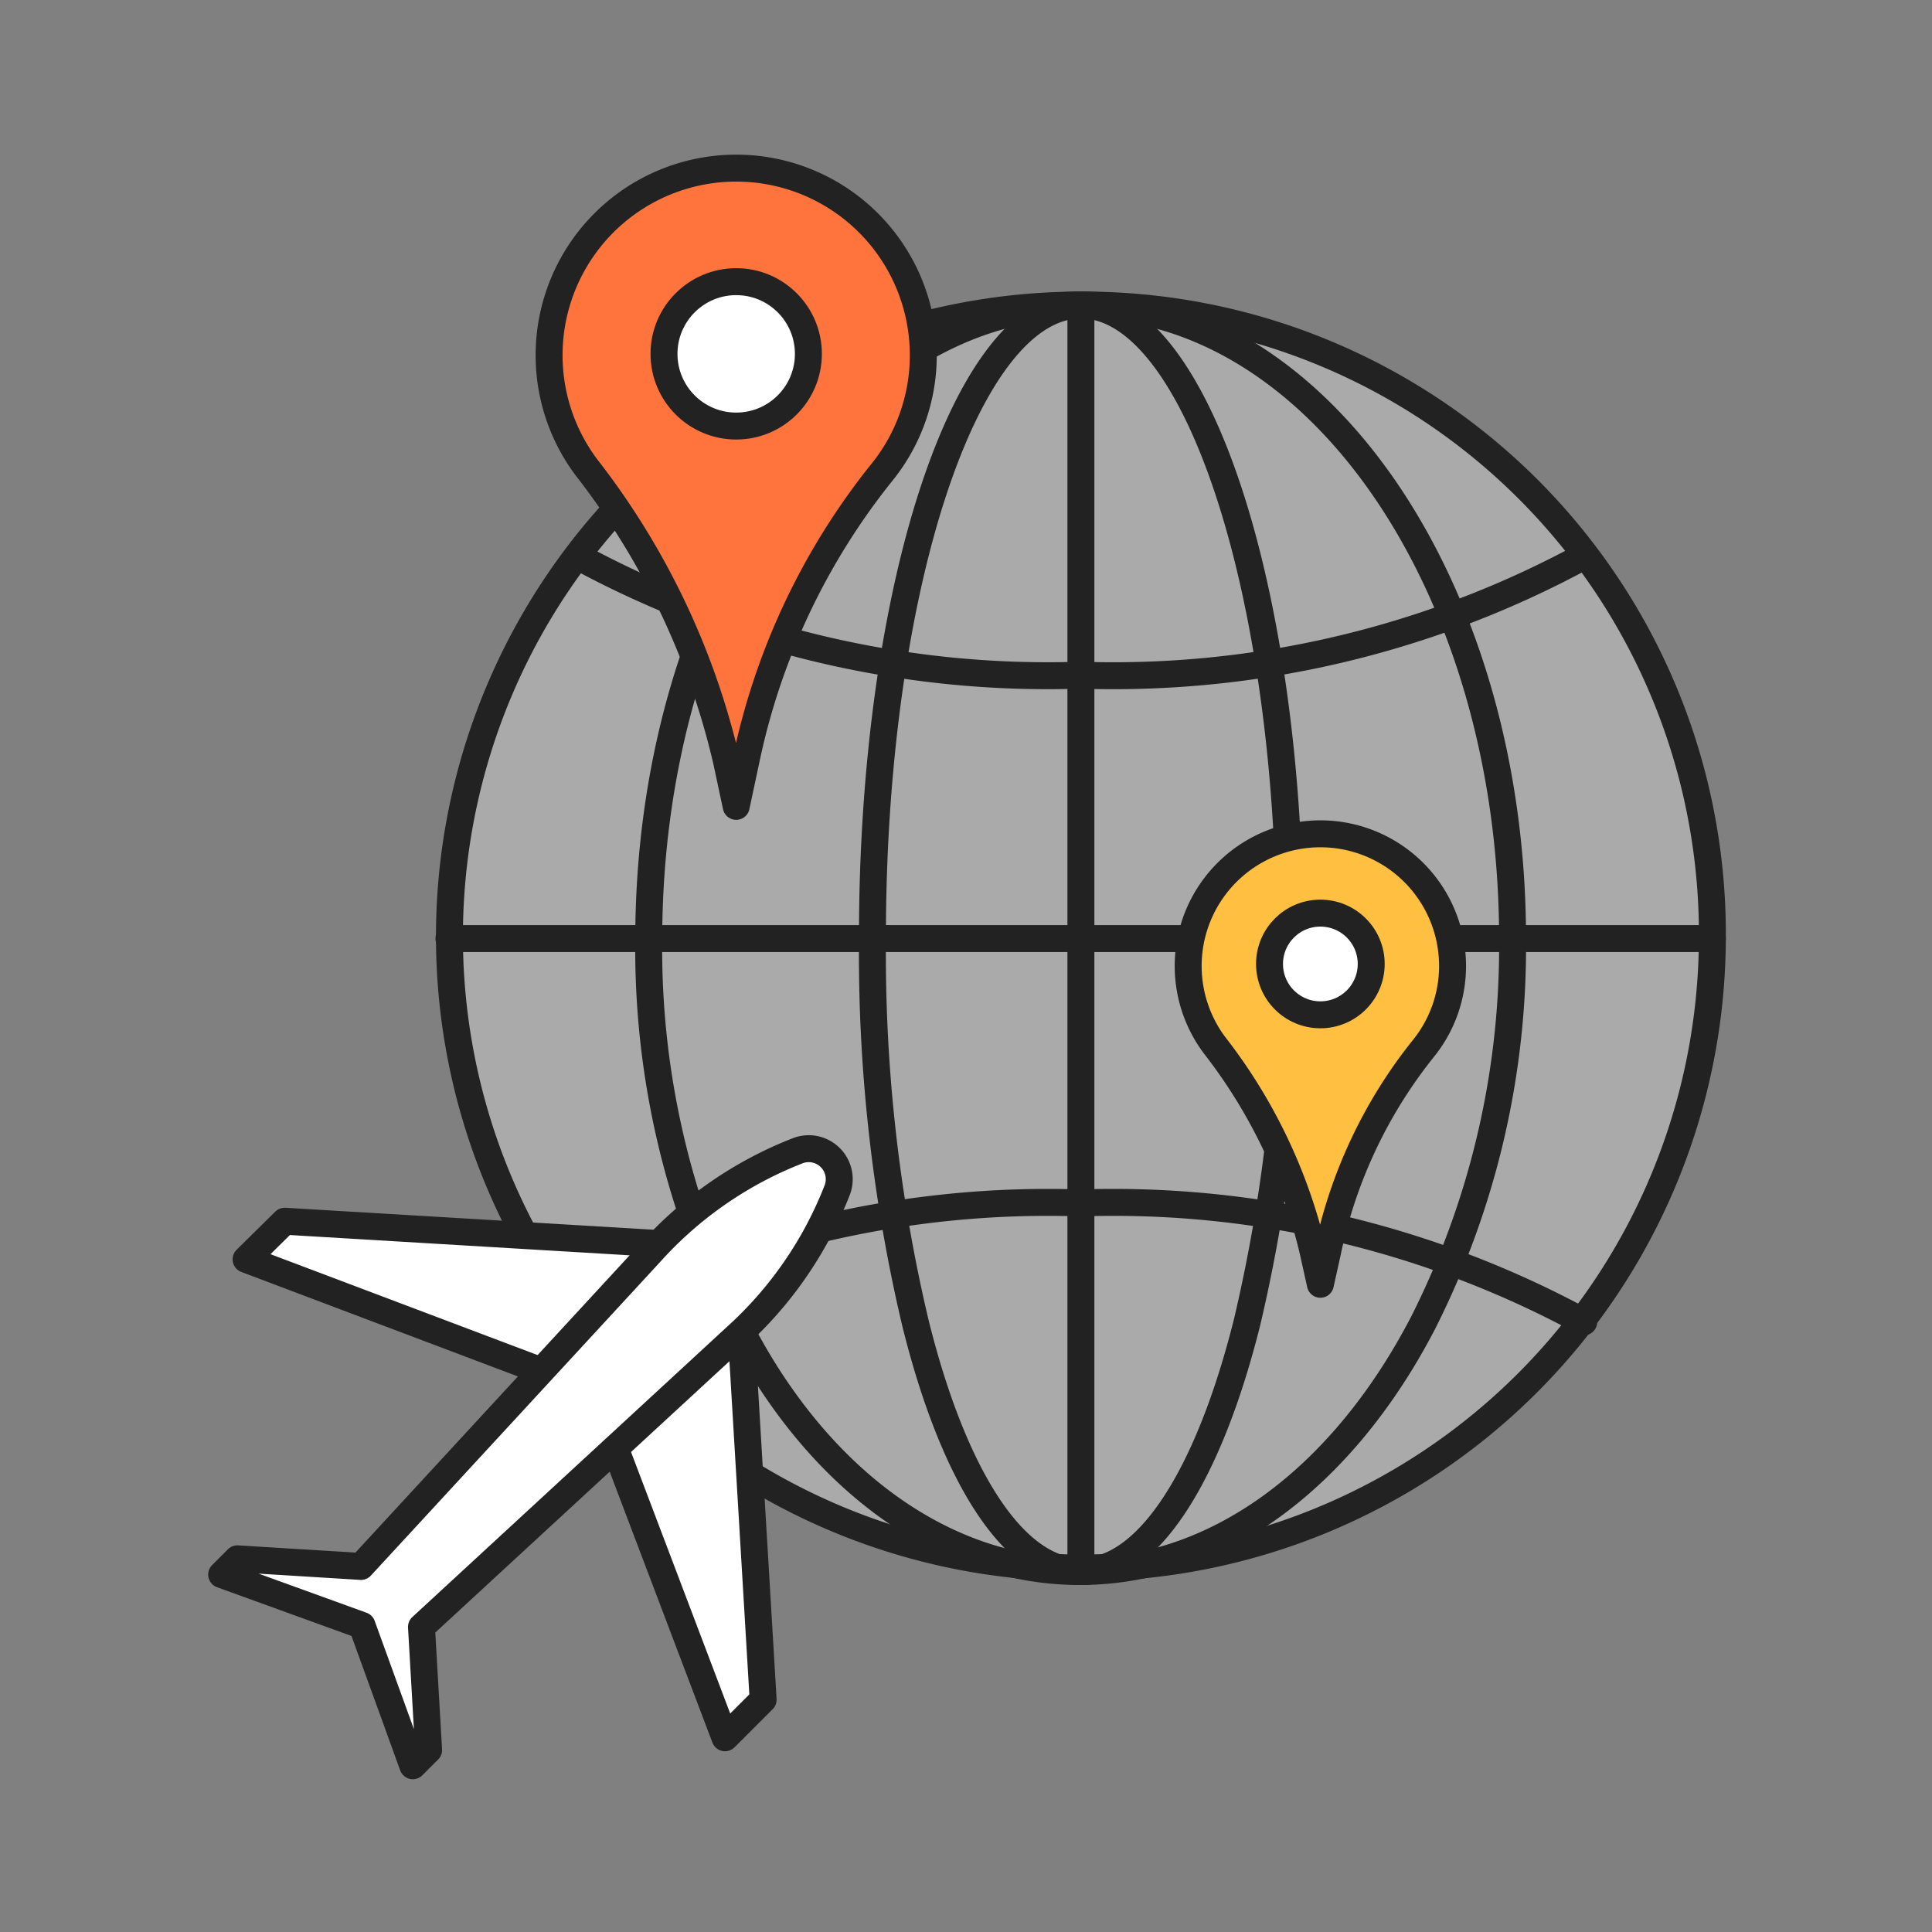
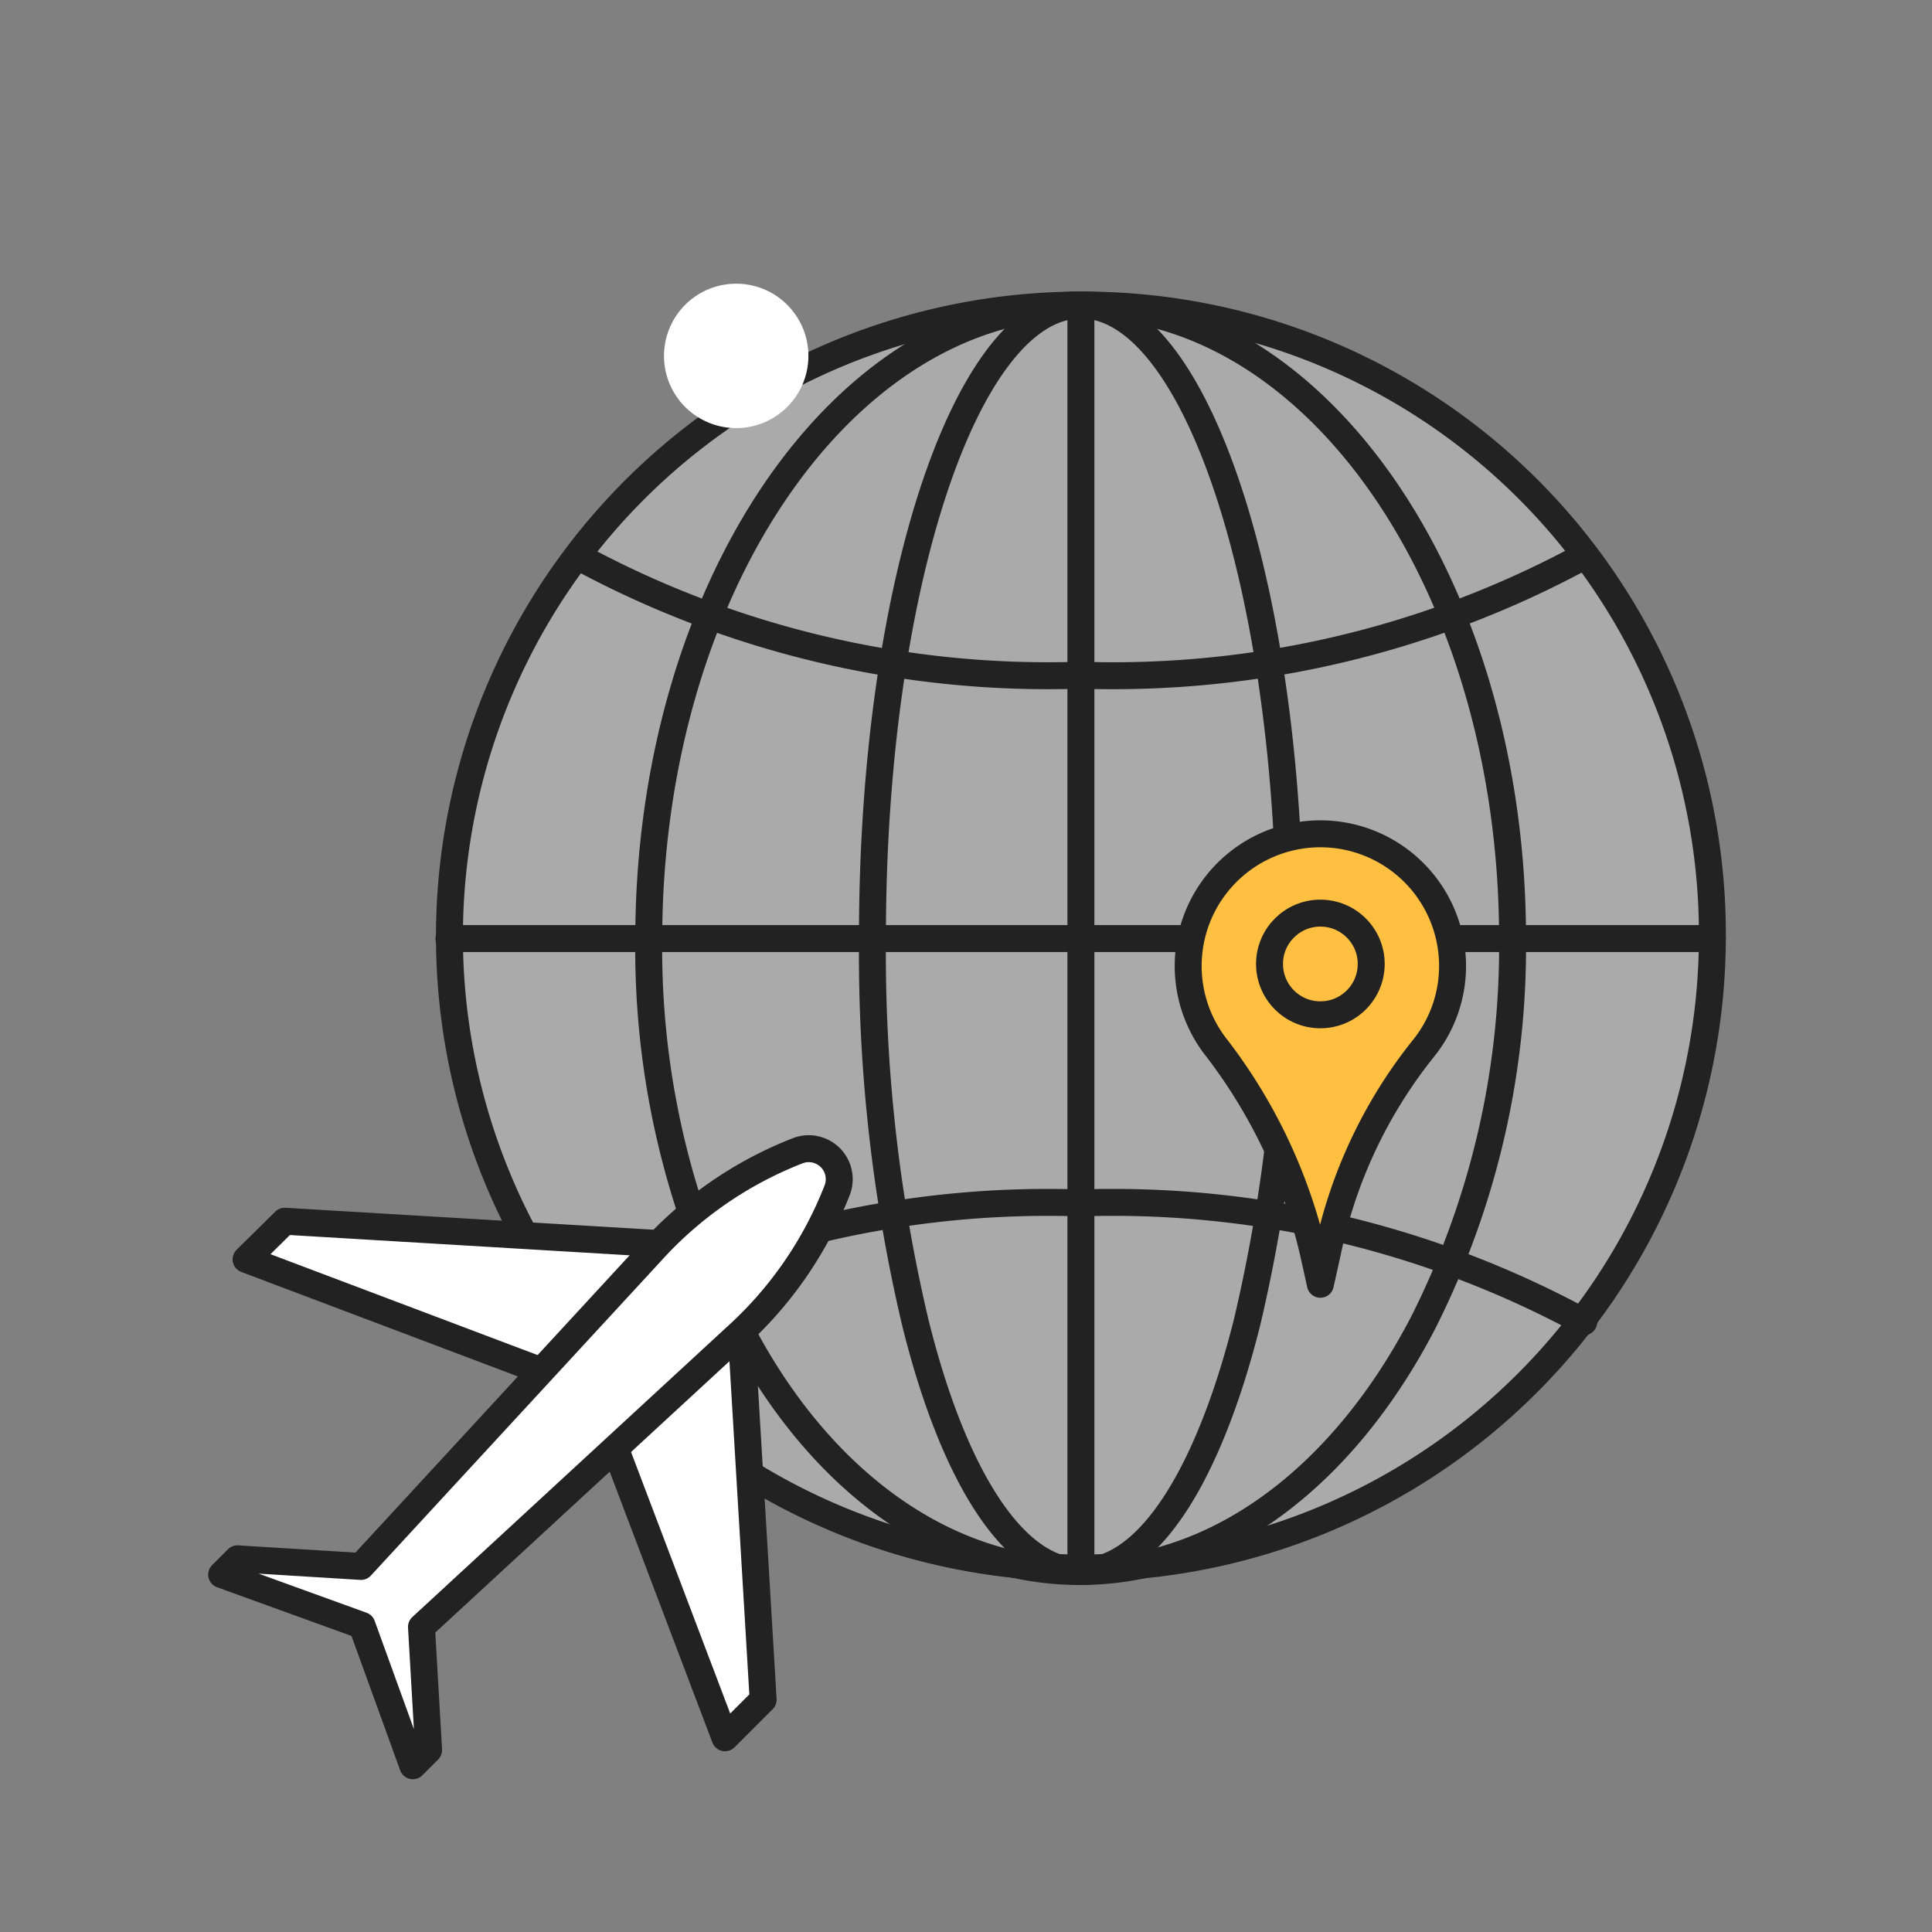
<svg xmlns="http://www.w3.org/2000/svg" id="Layer_1" data-name="Layer 1" viewBox="0 0 38 38">
  <rect x="0" y="0" width="38" height="38" fill="#808080" stroke="none" />
  <defs>
    <style>.cls-1{fill:#aaa;}.cls-2{fill:none;stroke:#222;stroke-linecap:round;stroke-linejoin:round;stroke-width:0.53px;}.cls-3{fill:#ff743d;}.cls-4{fill:#fff;}.cls-5{fill:#ffbf41;}</style>
  </defs>
  <title>kwan_</title>
  <path class="cls-1" d="M33.68,18.46A12.42,12.42,0,1,1,21.26,6,12.37,12.37,0,0,1,33.68,18.46" />
  <path class="cls-2" d="M33.68,18.46A12.42,12.42,0,1,1,21.26,6,12.37,12.37,0,0,1,33.68,18.46Z" />
  <line class="cls-2" x1="8.83" y1="18.46" x2="33.68" y2="18.46" />
  <line class="cls-2" x1="21.26" y1="30.88" x2="21.26" y2="6.03" />
  <path class="cls-2" d="M11.36,26a19.38,19.38,0,0,1,9.89-2.34A19.39,19.39,0,0,1,31.15,26" />
  <path class="cls-2" d="M11.36,10.94a19.38,19.38,0,0,0,9.89,2.34,19.39,19.39,0,0,0,9.9-2.34" />
  <path class="cls-2" d="M25.37,18.46A31.57,31.57,0,0,1,24.53,26c-.75,3-1.94,4.91-3.27,4.91S18.74,29,18,26a31.57,31.57,0,0,1-.84-7.52C17.15,11.6,19,6,21.26,6S25.37,11.6,25.37,18.46Z" />
  <path class="cls-2" d="M29.75,18.46A16.41,16.41,0,0,1,28,26c-1.55,3-4,4.91-6.76,4.91S16,29,14.49,26a16.41,16.41,0,0,1-1.73-7.52C12.76,11.6,16.57,6,21.26,6S29.75,11.6,29.75,18.46Z" />
-   <path class="cls-3" d="M18.16,7a3.68,3.68,0,1,0-6.62,2.2,14.85,14.85,0,0,1,2.75,5.77l.19.89.19-.89a13.42,13.42,0,0,1,2.66-5.66A3.66,3.66,0,0,0,18.16,7" />
-   <path class="cls-2" d="M18.16,7a3.68,3.68,0,1,0-6.62,2.2,14.85,14.85,0,0,1,2.75,5.77l.19.89.19-.89a13.42,13.42,0,0,1,2.66-5.66A3.66,3.66,0,0,0,18.16,7Z" />
  <path class="cls-4" d="M15.9,7a1.42,1.42,0,1,1-1.42-1.42A1.42,1.42,0,0,1,15.9,7" />
-   <circle class="cls-2" cx="14.48" cy="6.96" r="1.42" />
  <path class="cls-5" d="M28.57,19a2.6,2.6,0,1,0-4.68,1.56,10.49,10.49,0,0,1,1.94,4.07l.14.63.14-.63a9.48,9.48,0,0,1,1.88-4A2.58,2.58,0,0,0,28.57,19" />
  <path class="cls-2" d="M28.57,19a2.6,2.6,0,1,0-4.68,1.56,10.49,10.49,0,0,1,1.94,4.07l.14.63.14-.63a9.48,9.48,0,0,1,1.88-4A2.58,2.58,0,0,0,28.57,19Z" />
-   <path class="cls-4" d="M27,19a1,1,0,1,1-1-1,1,1,0,0,1,1,1" />
  <circle class="cls-2" cx="25.97" cy="18.96" r="1" />
  <polygon class="cls-4" points="4.84 24.77 11.67 27.35 14.48 24.55 5.6 24.02 4.84 24.77" />
  <polygon class="cls-2" points="4.84 24.77 11.67 27.35 14.48 24.55 5.6 24.02 4.84 24.77" />
  <polygon class="cls-4" points="14.26 34.18 11.67 27.35 14.48 24.55 15.01 33.43 14.26 34.18" />
  <polygon class="cls-2" points="14.26 34.18 11.67 27.35 14.48 24.55 15.01 33.43 14.26 34.18" />
  <path class="cls-4" d="M8.29,32l6.18-5.7a7.61,7.61,0,0,0,2-2.9.6.6,0,0,0-.77-.77,7.61,7.61,0,0,0-2.9,2l-5.7,6.18-2.43-.15-.31.31,2.76,1,1,2.76.31-.31Z" />
  <path class="cls-2" d="M8.29,32l6.18-5.7a7.61,7.61,0,0,0,2-2.9.6.6,0,0,0-.77-.77,7.61,7.61,0,0,0-2.9,2l-5.7,6.18-2.43-.15-.31.31,2.76,1,1,2.76.31-.31Z" />
</svg>